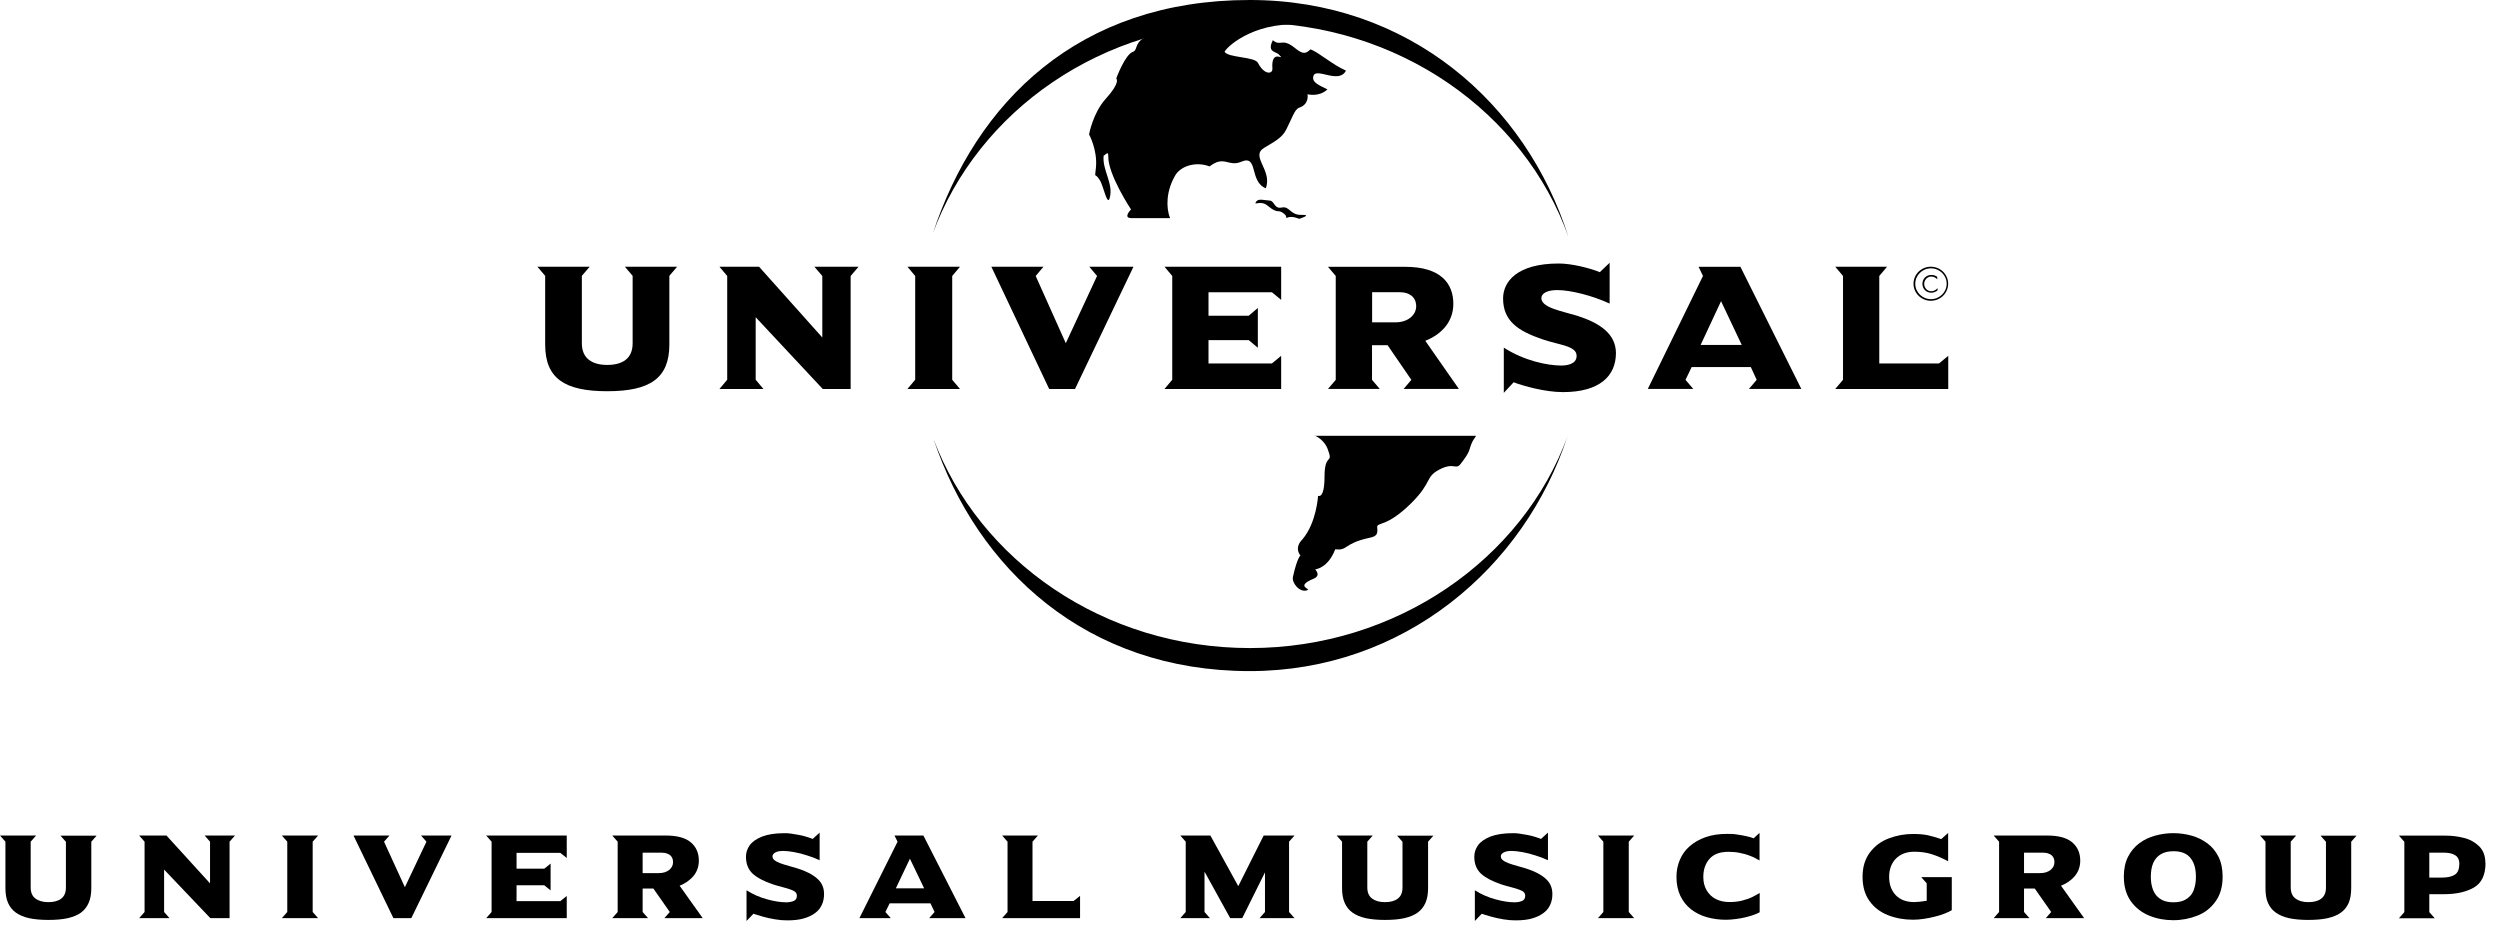
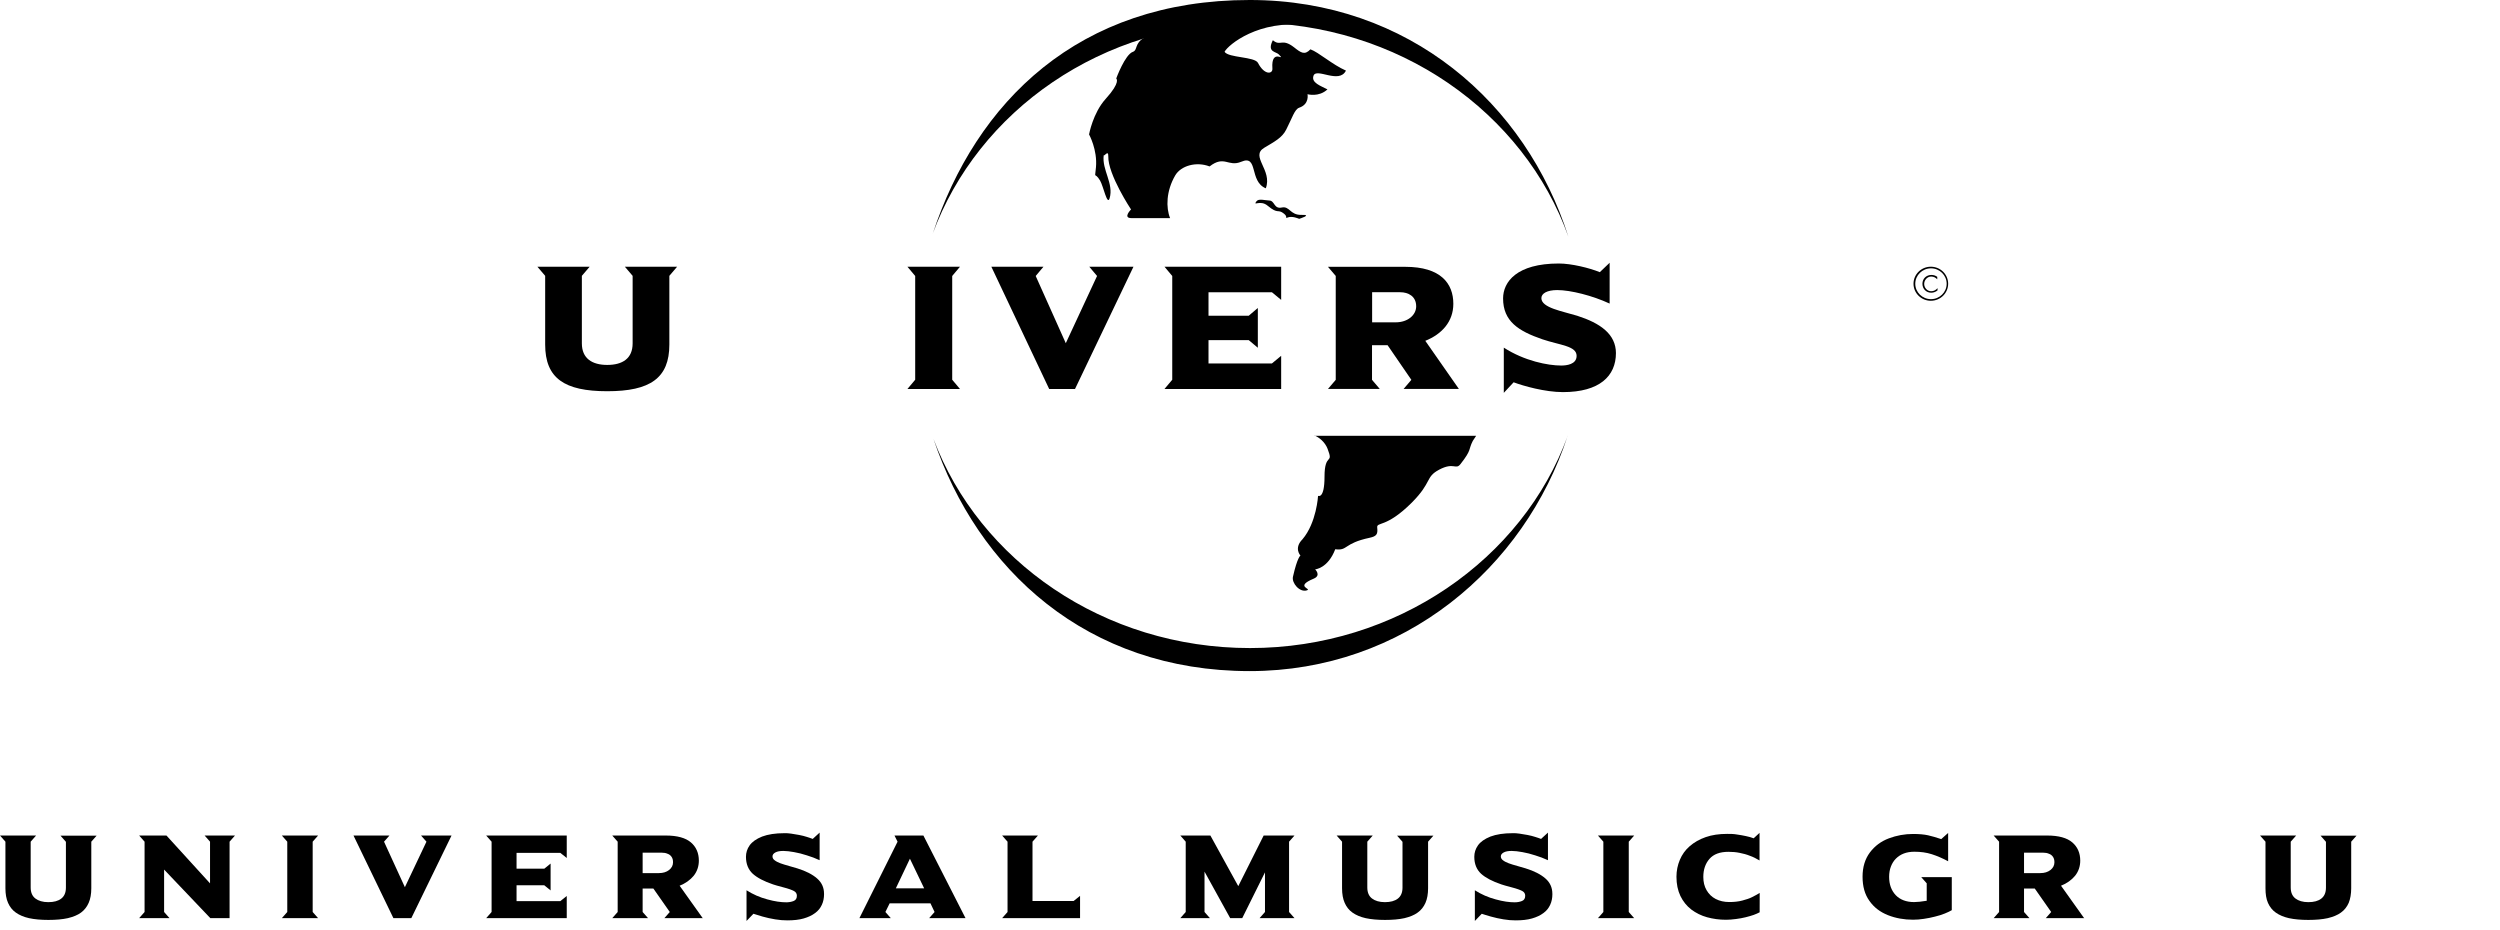
<svg xmlns="http://www.w3.org/2000/svg" fill="none" height="48" viewBox="0 0 129 48" width="129">
  <g fill="#000">
    <path clip-rule="evenodd" d="m80.891 22.488c-2.227 6.824-8.475 12.141-16.405 12.141-8.407 0-14.057-5.241-16.322-11.99 2.363 6.287 8.786 10.801 16.337 10.801s14.073-4.582 16.39-10.945m-32.766-10.422c2.234-6.809 7.521-12.073 16.36-12.073 8.218 0 14.255 5.332 16.444 12.217-2.287-6.415-8.778-11.051-16.428-11.051-7.65 0-14.042 4.56-16.375 10.899" fill-rule="evenodd" />
    <path clip-rule="evenodd" d="m64.833 10.391c.106-.159.424-.053.651-.045.303 0 .235.447.651.363.417-.091.424.394 1.022.379.598-.015-.121.204-.121.204s-.371-.174-.614-.061c-.129.061.045-.038-.167-.204-.326-.265-.288.053-.841-.409-.386-.326-.765.038-.591-.22m3.007 12.073c.235.099.538.333.674.689.326.848-.159.159-.159 1.439 0 1.174-.333.985-.333.985s-.076 1.386-.803 2.242c-.462.462-.106.841-.106.841s-.159.083-.386 1.091c-.076.326.348.826.72.704.273-.091-.666-.182.356-.606.394-.167.068-.477.068-.477s.659-.045 1.038-1.038c.659.091.416-.303 1.772-.591.356-.076.432-.182.394-.515-.045-.333.439.045 1.787-1.303 1.06-1.068.682-1.31 1.409-1.697.773-.409.848.038 1.106-.295.591-.757.386-.712.629-1.189l.174-.265h-8.339zm-7.453-11.217c-.22-.538-.204-1.401.265-2.204.295-.5 1.083-.727 1.772-.462.772-.598.954.045 1.636-.242.894-.386.394 1.015 1.265 1.371.356-.939-.818-1.651-.083-2.09.53-.318.924-.515 1.136-.939.311-.606.432-1.045.667-1.129.545-.182.432-.697.432-.697s.583.167 1.03-.25c-.348-.182-.848-.341-.72-.704.151-.432 1.325.447 1.674-.265-.697-.303-1.409-.947-1.833-1.098-.295.311-.477.189-.848-.106-.636-.492-.689-.023-1.091-.364-.318.629.159.576.31.735.409.439-.416-.394-.333.727.023.295-.416.348-.742-.288-.167-.333-1.522-.258-1.727-.576.189-.364 1.78-1.674 4.219-1.363-3.552-1.371-8.347.129-8.392.651-.477.295-.31.629-.553.712-.409.136-.864 1.378-.864 1.378s.258.167-.545 1.053c-.659.727-.856 1.833-.856 1.833s.439.788.356 1.697c-.061.689-.091.182.212.682.174.295.371 1.318.492.916.227-.765-.409-1.469-.303-2.227.023.091.242-.303.235.061-.023.939 1.174 2.742 1.174 2.742s-.447.447.023.447h2.007z" fill-rule="evenodd" />
    <path d="m34.939 13.763h-2.696l.401.47v3.484c0 .788-.53 1.113-1.31 1.113-.78 0-1.31-.333-1.31-1.113v-3.484l.402-.47h-2.696l.401.47v3.545c0 1.742.992 2.409 3.204 2.409 2.212 0 3.204-.674 3.204-2.409v-3.545z" />
-     <path d="m44.302 13.763h-2.28l.409.477v3.174l-3.264-3.651h-2.045l.402.477v5.355l-.402.477h2.272l-.401-.477v-3.227l3.461 3.704h1.439v-5.832z" />
    <path d="m49.535 20.072-.401-.477v-5.355l.401-.477h-2.712l.401.477v5.355l-.401.477z" />
    <path d="m58.487 13.763h-2.28l.401.477-1.613 3.469-1.553-3.469.401-.477h-2.689l2.984 6.309h1.333z" />
    <path d="m66.108 20.072v-1.712l-.477.394h-3.272v-1.204h2.075l.47.394v-2.053l-.47.401h-2.075v-1.212h3.272l.477.394v-1.712h-6.021l.401.477v5.355l-.401.477z" />
    <path clip-rule="evenodd" d="m75.279 20.07-1.734-2.484c.856-.341 1.447-.992 1.447-1.909 0-1.053-.651-1.909-2.477-1.909h-3.992l.401.47v5.362l-.401.47h2.674l-.401-.47v-1.788h.803l1.227 1.788-.401.47zm-2.204-4.264c0 .454-.439.826-1.053.826h-1.22v-1.553h1.447c.424 0 .826.212.826.727z" fill-rule="evenodd" />
    <path d="m83.383 18.232c0-1-.818-1.56-2-1.939-.765-.235-1.848-.409-1.848-.909 0-.242.295-.416.818-.416.689 0 1.825.288 2.704.697v-2.106l-.507.485c-.538-.22-1.47-.447-2.113-.447-2.174 0-2.878.947-2.878 1.803 0 1.174.788 1.681 2.022 2.106.916.31 1.772.341 1.772.856 0 .447-.53.5-.795.5-.682 0-1.894-.235-2.962-.924v2.333l.507-.545c.5.189 1.621.507 2.545.507 1.886 0 2.734-.826 2.734-2.015" />
-     <path clip-rule="evenodd" d="m92.949 20.07-3.143-6.302h-2.159l.227.47-2.848 5.832h2.348l-.402-.47.318-.659h3.052l.303.659-.401.47zm-3.075-2.272h-2.121l1.053-2.257z" fill-rule="evenodd" />
-     <path d="m100.53 20.072v-1.712l-.477.394h-3.082v-4.514l.402-.477h-2.674l.401.477v5.355l-.401.477z" />
    <path d="m98.828 14.641c0 .439.363.795.81.795.447 0 .81-.356.81-.795s-.363-.795-.81-.795c-.447 0-.81.356-.81.795zm-.091 0c0-.485.401-.879.894-.879.493 0 .894.394.894.879s-.401.879-.894.879c-.492 0-.894-.394-.894-.879z" />
    <path clip-rule="evenodd" d="m99.97 14.293c-.091-.076-.197-.106-.311-.106-.265 0-.462.197-.462.455 0 .258.189.462.454.462.121 0 .235-.045.326-.121v-.114c-.083.098-.197.159-.326.159-.212 0-.363-.182-.363-.379s.159-.379.363-.379c.129 0 .227.053.311.144v-.114z" fill-rule="evenodd" />
    <path d="m4.991 43.113-.28.318v2.401c0 .295-.045.553-.136.757s-.22.371-.394.5c-.174.129-.401.22-.682.288-.273.061-.614.091-1.0.091s-.72-.03-1-.091c-.273-.061-.5-.159-.682-.288s-.311-.295-.401-.5c-.091-.204-.136-.454-.136-.757v-2.401l-.28-.318h1.863l-.28.318v2.363c0 .258.083.447.242.568s.379.189.667.189c.288 0 .507-.06.667-.182.159-.121.242-.311.242-.568v-2.363l-.28-.318h1.871z" />
    <path d="m12.126 43.113-.28.318v3.946h-.992l-2.386-2.507v2.189l.28.318h-1.568l.28-.318v-3.628l-.28-.318h1.409l2.249 2.469v-2.151l-.28-.318z" />
    <path d="m16.414 47.377h-1.871l.28-.318v-3.628l-.28-.318h1.871l-.28.318v3.628z" />
    <path d="m23.299 43.113-2.075 4.264h-.924l-2.06-4.264h1.856l-.28.318 1.076 2.348 1.113-2.348-.28-.318z" />
    <path d="m29.244 47.377h-4.158l.28-.318v-3.628l-.28-.318h4.158v1.159l-.333-.265h-2.257v.818h1.431l.326-.265v1.386l-.326-.265h-1.431v.818h2.257l.333-.265v1.159z" />
    <path d="m36.25 47.377h-1.969l.28-.318-.848-1.212h-.553v1.212l.28.318h-1.848l.28-.318v-3.628l-.28-.318h2.757c.598 0 1.03.121 1.303.356s.409.553.409.939c0 .295-.091.56-.265.78-.182.22-.424.394-.727.515l1.197 1.681h-.015zm-1.522-2.886c0-.114-.023-.204-.076-.28-.053-.076-.121-.129-.212-.159-.083-.038-.182-.053-.28-.053h-1v1.053h.841c.212 0 .386-.053.523-.159.136-.106.204-.242.204-.394z" />
    <path d="m42.521 46.136c0 .204-.038.394-.114.553-.076.167-.189.31-.348.424-.159.121-.356.212-.591.28-.235.068-.515.098-.841.098-.197 0-.409-.015-.629-.053-.227-.038-.439-.083-.651-.144-.212-.061-.363-.106-.47-.144l-.356.371v-1.583c.333.212.697.371 1.075.47.379.106.705.151.977.151.136 0 .265-.023.379-.068.114-.045.167-.136.167-.273 0-.106-.053-.189-.151-.242s-.28-.121-.545-.189c-.265-.068-.439-.121-.53-.151-.469-.159-.818-.341-1.053-.553-.227-.212-.348-.5-.348-.871 0-.212.06-.409.189-.591.129-.182.341-.333.644-.455.303-.114.682-.174 1.151-.174.106 0 .22 0 .348.023.121.015.258.038.409.068s.28.061.394.099c.114.038.22.068.31.106l.356-.326v1.424c-.212-.098-.432-.182-.659-.25-.227-.076-.447-.129-.659-.167-.212-.038-.394-.061-.553-.061-.174 0-.311.023-.409.076-.099.053-.152.121-.152.204s.038.151.114.204c.076.061.174.106.288.151.121.045.273.091.462.144.189.053.326.091.417.121.439.136.78.31 1.022.523s.356.47.356.788z" />
    <path d="m49.815 47.377h-1.871l.28-.318-.212-.447h-2.106l-.22.447.28.318h-1.621l1.969-3.946-.159-.318h1.492l2.174 4.264zm-2.128-1.538-.735-1.53-.727 1.53z" />
    <path d="m55.731 47.377h-4.022l.28-.318v-3.628l-.28-.318h1.848l-.28.318v3.06h2.121l.333-.265v1.159z" />
    <path d="m66.803 47.377h-1.81l.28-.318v-2.045l-1.174 2.363h-.621l-1.325-2.401v2.083l.28.318h-1.53l.28-.318v-3.628l-.28-.318h1.553l1.439 2.613 1.31-2.613h1.591l-.28.318v3.628l.28.318z" />
    <path d="m73.969 43.113-.28.318v2.401c0 .295-.045.553-.136.757s-.22.371-.402.5c-.174.129-.401.22-.682.288-.273.061-.613.091-1.0.091s-.72-.03-1-.091c-.273-.061-.5-.159-.682-.288s-.31-.295-.401-.5-.136-.454-.136-.757v-2.401l-.28-.318h1.863l-.28.318v2.363c0 .258.083.447.242.568s.379.189.666.189.507-.06.666-.182c.159-.121.242-.311.242-.568v-2.363l-.28-.318h1.878z" />
    <path d="m80.103 46.136c0 .204-.038.394-.114.553-.076.167-.189.31-.348.424-.159.121-.356.212-.591.28-.235.068-.515.098-.841.098-.197 0-.409-.015-.629-.053-.227-.038-.439-.083-.651-.144-.212-.061-.364-.106-.47-.144l-.356.371v-1.583c.333.212.697.371 1.075.47.379.106.704.151.977.151.144 0 .265-.023.379-.068.114-.045.167-.136.167-.273 0-.106-.053-.189-.151-.242-.098-.053-.28-.121-.545-.189-.265-.068-.439-.121-.53-.151-.47-.159-.818-.341-1.053-.553-.227-.212-.348-.5-.348-.871 0-.212.061-.409.189-.591.129-.182.341-.333.644-.455.303-.114.682-.174 1.151-.174.106 0 .22 0 .348.023.121.015.258.038.409.068s.28.061.394.099c.114.038.22.068.31.106l.356-.326v1.424c-.212-.098-.432-.182-.659-.25-.227-.076-.447-.129-.659-.167-.212-.038-.394-.061-.553-.061-.174 0-.311.023-.409.076-.099.053-.152.121-.152.204s.038.151.114.204c.076.061.174.106.288.151s.273.091.462.144c.189.053.326.091.417.121.439.136.78.31 1.022.523.235.204.356.47.356.788z" />
    <path d="m84.324 47.377h-1.871l.28-.318v-3.628l-.28-.318h1.871l-.28.318v3.628z" />
    <path d="m90.798 47.074c-.083.045-.189.091-.31.136-.129.045-.265.083-.417.121s-.318.068-.5.091c-.182.023-.348.038-.507.038-.348 0-.667-.045-.977-.129-.303-.083-.576-.22-.818-.401-.235-.182-.424-.417-.56-.697-.136-.288-.204-.614-.204-.992 0-.31.061-.606.174-.871.114-.273.28-.507.507-.704s.5-.356.826-.47c.326-.114.697-.167 1.106-.167.167 0 .333 0 .5.03.167.023.326.053.47.083.144.03.28.068.401.114l.303-.28v1.424c-.167-.099-.326-.182-.5-.242-.167-.068-.341-.114-.53-.151-.182-.038-.379-.053-.576-.053-.439 0-.765.121-.977.364s-.318.553-.318.932c0 .258.053.485.167.682.114.197.265.348.47.454.204.106.439.159.705.159.242 0 .47-.023.666-.076.197-.053.371-.106.5-.174.136-.068.265-.136.401-.22z" />
    <path d="m99.425 45.587-.288-.326h1.575v1.704c-.091.053-.212.114-.364.174-.151.061-.318.114-.507.159-.189.045-.379.091-.568.114-.189.03-.379.045-.56.045-.462 0-.894-.076-1.295-.235-.401-.159-.72-.401-.954-.735-.242-.333-.356-.75-.356-1.25s.129-.916.379-1.25c.25-.333.576-.576.977-.727s.818-.227 1.25-.227c.31 0 .568.023.772.068.204.045.432.114.682.197l.356-.318v1.462c-.281-.151-.561-.273-.841-.363-.28-.091-.583-.129-.901-.129-.204 0-.386.03-.545.091-.159.061-.295.151-.409.265-.114.114-.197.25-.258.409-.061.159-.091.333-.091.53 0 .394.114.704.341.947.227.235.545.356.947.356.167 0 .379-.023.651-.068v-.894z" />
    <path d="m107.53 47.377h-1.969l.28-.318-.848-1.212h-.553v1.212l.28.318h-1.848l.281-.318v-3.628l-.281-.318h2.757c.599 0 1.03.121 1.303.356s.409.553.409.939c0 .295-.091.56-.265.78-.182.22-.424.394-.727.515l1.197 1.681h-.016zm-1.522-2.886c0-.114-.023-.204-.076-.28-.053-.076-.121-.129-.212-.159-.083-.038-.182-.053-.28-.053h-1v1.053h.841c.212 0 .386-.053.522-.159.137-.106.205-.242.205-.394z" />
-     <path d="m114.687 45.24c0 .515-.121.939-.364 1.272-.242.341-.552.583-.939.735-.386.151-.795.235-1.242.235s-.856-.076-1.242-.235c-.386-.159-.704-.402-.947-.742-.242-.341-.363-.765-.363-1.272 0-.386.068-.727.212-1.015s.341-.523.583-.704c.242-.182.515-.31.818-.394s.613-.129.939-.129.651.045.947.129c.303.083.568.22.81.394.243.182.432.409.576.697.144.288.212.629.212 1.015zm-1.378 0c0-.416-.091-.735-.281-.969-.189-.235-.477-.348-.878-.348-.265 0-.485.053-.659.159s-.303.258-.387.454c-.083.197-.121.432-.121.704 0 .197.023.379.068.538.046.167.114.303.212.424.099.114.22.204.364.265s.318.091.523.091c.204 0 .378-.03.522-.091s.265-.151.364-.265c.098-.114.166-.258.204-.417.046-.159.069-.341.069-.545z" />
    <path d="m121.602 43.113-.28.318v2.401c0 .295-.046.553-.129.757-.091.204-.219.371-.401.5-.174.129-.402.22-.682.288-.273.061-.613.091-1 .091-.386 0-.719-.03-1-.091-.272-.061-.499-.159-.681-.288s-.311-.295-.402-.5-.128-.454-.128-.757v-2.401l-.281-.318h1.864l-.281.318v2.363c0 .258.084.447.243.568s.378.189.666.189.508-.06.667-.182.242-.311.242-.568v-2.363l-.28-.318h1.863z" />
-     <path d="m128.253 44.527c0 .614-.197 1.03-.591 1.265-.394.227-.901.348-1.537.348h-.773v.924l.28.318h-1.848l.28-.318v-3.628l-.28-.318h2.378c.349 0 .675.038.985.121.311.076.568.227.78.432.212.212.318.5.318.863h.008zm-1.348.076c0-.22-.068-.379-.212-.47-.137-.091-.341-.136-.599-.136h-.742v1.288h.621c.318 0 .553-.053.697-.151.151-.099.227-.28.227-.538z" />
  </g>
</svg>